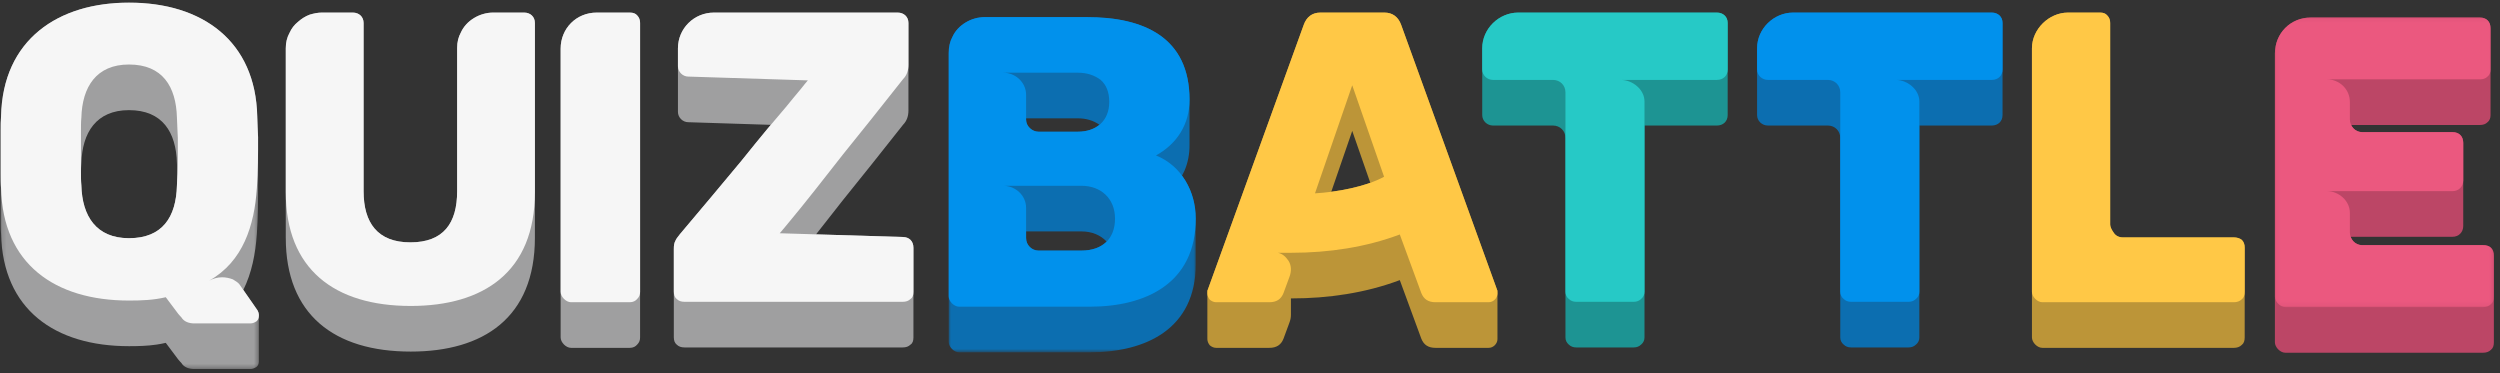
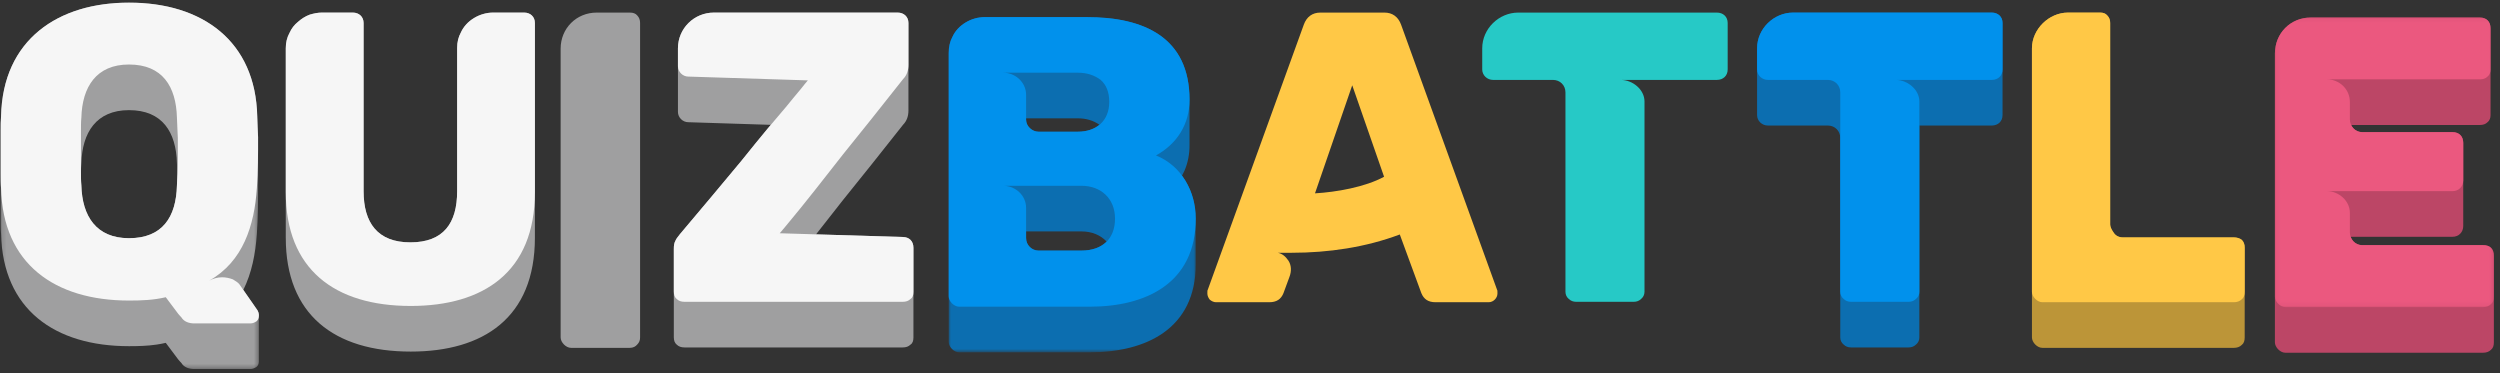
<svg xmlns="http://www.w3.org/2000/svg" xmlns:xlink="http://www.w3.org/1999/xlink" width="576px" height="86px" viewBox="0 0 576 86" version="1.1">
  <rect x="0" y="0" width="576" height="86" fill="#333333" stroke="none" />
  <title>Logo_battle</title>
  <defs>
    <polygon id="path-1" points="0.146 0.266 59.648 0.266 59.648 84.686 0.146 84.686" />
    <polygon id="path-3" points="0 0.031 56.927 0.031 56.927 77.275 0 77.275" />
    <polygon id="path-5" points="0.099 0.127 50.549 0.127 50.549 66.857 0.099 66.857" />
  </defs>
  <g id="01_Design" stroke="none" stroke-width="1" fill="none" fill-rule="evenodd">
    <g id="classcard_web_main" transform="translate(-673, -6104)">
      <g id="section-9" transform="translate(0, 5916)">
        <g id="컨텐츠-2-copy-7" transform="translate(0, 50)">
          <g id="Group-22" transform="translate(673, 90)">
            <g id="Logo_battle" transform="translate(0, 48)">
              <g id="Group-9-Copy" transform="translate(0, 0.338)">
                <g id="Group-3">
                  <mask id="mask-2" fill="white">
                    <use xlink:href="#path-1" />
                  </mask>
                  <g id="Clip-2" />
                  <path d="M29.716,54.542 C22.179,54.542 18.934,49.466 18.746,42.383 C18.672,41.694 18.657,40.819 18.652,39.818 C18.657,38.86 18.672,37.979 18.746,37.29 C18.934,30.209 22.179,25.038 29.716,25.038 C37.441,25.038 40.579,30.114 40.766,37.29 C40.82,38.21 40.848,39.058 40.872,39.834 C40.848,40.619 40.82,41.463 40.766,42.383 C40.579,49.666 37.441,54.542 29.716,54.542 L29.716,54.542 Z M59.367,71.21 L56.059,66.456 C57.993,62.591 58.872,58.109 59.178,53.569 C59.461,49.651 59.461,45.719 59.461,41.8 L59.461,31.288 C59.367,29.942 59.367,28.313 59.273,26.496 C58.884,9.166 46.68,0.266 29.716,0.266 C13.503,0.266 0.629,8.682 0.24,26.496 C0.146,27.451 0.146,28.596 0.146,29.942 L0.146,39.609 L0.146,50.121 C0.146,51.469 0.146,52.614 0.24,53.475 C0.629,70.992 12.645,79.421 29.716,79.421 C31.857,79.421 33.948,79.368 36.064,79.058 C36.769,78.954 37.478,78.821 38.192,78.654 L41.061,82.477 C41.343,82.773 41.531,83.056 41.826,83.34 C42.389,84.308 43.636,84.686 44.682,84.686 L57.744,84.686 C58.227,84.686 58.602,84.497 59.085,84.215 C59.461,83.919 59.648,83.447 59.648,82.962 L59.648,72.45 L59.648,72.166 C59.648,71.87 59.555,71.588 59.367,71.21 L59.367,71.21 Z" id="Fill-1" fill="#9F9FA0" mask="url(#mask-2)" />
                </g>
                <path d="M40.967,37.698 L40.967,31.383 C40.875,30.13 40.875,28.597 40.766,26.776 C40.578,19.6 37.44,14.525 29.716,14.525 C22.181,14.525 18.934,19.695 18.746,26.776 C18.652,27.64 18.652,28.796 18.652,30.037 L18.652,39.044 C18.652,40.376 18.652,41.521 18.746,42.384 C18.934,49.465 22.181,54.541 29.716,54.541 C37.44,54.541 40.578,49.667 40.766,42.384 C40.875,40.565 40.875,39.044 40.967,37.698 L40.967,37.698 Z M59.367,71.211 C59.556,71.589 59.648,71.87 59.648,72.166 L59.648,72.45 C59.648,72.933 59.46,73.406 59.085,73.702 C58.602,73.985 58.227,74.174 57.744,74.174 L44.682,74.174 C43.636,74.174 42.389,73.797 41.826,72.826 C41.531,72.543 41.343,72.261 41.061,71.965 L38.191,68.141 C35.335,68.815 32.572,68.909 29.716,68.909 C12.644,68.909 0.628,60.48 0.239,42.961 C0.146,42.1 0.146,40.955 0.146,39.61 L0.146,29.941 C0.146,28.597 0.146,27.452 0.239,26.495 C0.628,8.682 13.502,0.267 29.716,0.267 C46.68,0.267 58.884,9.165 59.273,26.495 C59.367,28.313 59.367,29.941 59.46,31.289 C59.46,35.206 59.46,39.137 59.179,43.056 C58.602,51.579 56.027,59.913 48.209,64.317 C49.161,63.832 50.113,63.548 51.174,63.548 C52.031,63.548 52.876,63.737 53.64,64.021 C54.311,64.411 54.887,64.789 55.169,65.178 L59.367,71.211 Z" id="Fill-36" fill="#F6F6F6" />
              </g>
              <g id="Group-14-Copy" transform="translate(65.843, 2.9)">
                <path d="M54.93,0 L47.767,0 C44.723,0 41.573,1.817 40.339,4.591 C39.762,5.641 39.481,6.798 39.481,8.132 L39.481,41.161 C39.481,48.539 36.329,52.942 28.699,52.942 C21.162,52.942 17.93,48.444 17.93,41.161 L17.93,2.396 C17.93,0.956 16.87,0 15.449,0 L8.288,0 C7.429,0 6.476,0.187 5.525,0.471 C4.479,0.861 3.621,1.426 2.856,2.1 C1.998,2.774 1.328,3.635 0.858,4.686 C0.282,5.736 -2.11750467e-14,6.892 -2.11750467e-14,8.226 L-2.11750467e-14,41.363 L-2.11750467e-14,51.875 C-2.11750467e-14,69.581 11.158,78.104 28.792,78.104 C45.489,78.104 57.397,70.349 57.397,51.875 L57.397,41.363 L57.397,2.396 C57.397,0.956 56.351,0 54.93,0" id="Fill-4" fill="#9F9FA0" />
                <path d="M54.93,0 C56.351,0 57.397,0.956 57.397,2.396 L57.397,41.363 C57.397,59.835 45.489,67.592 28.792,67.592 C11.158,67.592 -2.11750467e-14,59.069 -2.11750467e-14,41.363 L-2.11750467e-14,8.226 C-2.11750467e-14,6.892 0.282,5.736 0.858,4.686 C1.328,3.635 1.998,2.774 2.856,2.1 C3.621,1.426 4.479,0.861 5.525,0.471 C6.476,0.187 7.429,0 8.288,0 L15.449,0 C16.87,0 17.93,0.956 17.93,2.396 L17.93,41.161 C17.93,48.444 21.162,52.942 28.699,52.942 C36.329,52.942 39.481,48.539 39.481,41.161 L39.481,8.132 C39.481,6.8 39.762,5.641 40.339,4.591 C41.573,1.817 44.723,0 47.767,0 L54.93,0 Z" id="Fill-38" fill="#F6F6F6" />
              </g>
              <g id="Group-15-Copy" transform="translate(129.17, 2.9)">
                <path d="M17.65,0.66 C17.261,0.189 16.696,0 15.933,0 L8.303,0 C3.622,0 -1.05875234e-13,3.636 -1.05875234e-13,8.321 L-1.05875234e-13,64.334 L-1.05875234e-13,74.846 C-1.05875234e-13,75.992 1.249,77.244 2.389,77.244 L15.933,77.244 C16.696,77.244 17.261,76.948 17.65,76.476 C18.118,75.992 18.305,75.52 18.305,74.846 L18.305,64.334 L18.305,2.384 C18.305,1.724 18.118,1.145 17.65,0.66" id="Fill-6" fill="#9F9FA0" />
-                 <path d="M15.933,0.001 C16.697,0.001 17.262,0.19 17.649,0.661 C18.119,1.146 18.306,1.725 18.306,2.383 L18.306,64.334 C18.306,65.007 18.119,65.479 17.649,65.964 C17.262,66.435 16.697,66.731 15.933,66.731 L2.388,66.731 C1.25,66.731 0.001,65.479 0.001,64.334 L0.001,8.322 C0.001,3.636 3.622,0.001 8.302,0.001 L15.933,0.001 Z" id="Fill-40" fill="#F6F6F6" />
              </g>
              <g id="Group-17-Copy" transform="translate(155.246, 2.9)">
                <path d="M52.73,51.704 L32.769,51.097 C34.86,48.455 36.93,45.8 38.998,43.166 C43.102,38.088 47.768,32.259 52.824,25.836 C53.253,25.405 53.562,24.903 53.763,24.354 C53.964,23.802 54.059,23.204 54.059,22.578 L54.059,12.065 L54.059,2.396 C54.059,0.97 53.012,1.0734636e-14 51.578,1.0734636e-14 L9.24,1.0734636e-14 C4.667,1.0734636e-14 0.952,3.648 0.952,8.24 L0.952,12.361 L0.952,22.875 C0.952,24.207 2.094,25.257 3.327,25.257 L22.354,25.863 C22.084,26.18 21.826,26.479 21.551,26.809 C20.023,28.64 18.01,31.117 15.543,34.187 C11.347,39.263 6.665,44.811 1.422,51.032 C0.858,51.704 0.469,52.283 0.375,52.566 C0.094,53.052 -8.47001869e-14,53.617 -8.47001869e-14,54.478 L-8.47001869e-14,64.254 L-8.47001869e-14,74.766 C-8.47001869e-14,75.534 0.188,76.099 0.659,76.49 C1.14,76.961 1.718,77.15 2.469,77.15 L52.73,77.15 C53.495,77.15 54.059,76.961 54.542,76.49 C55.01,76.194 55.211,75.627 55.211,74.86 L55.211,64.348 L55.211,54.194 C55.211,52.661 54.247,51.704 52.73,51.704" id="Fill-8" fill="#9F9FA0" />
                <path d="M51.578,0.001 C53.013,0.001 54.059,0.971 54.059,2.397 L54.059,12.064 C54.059,13.316 53.683,14.462 52.825,15.324 C47.768,21.747 43.102,27.577 38.999,32.651 C34.707,38.119 30.416,43.666 25.937,49.025 C25.079,50.076 24.502,50.749 24.408,50.842 L52.73,51.705 C54.247,51.705 55.211,52.66 55.211,54.195 L55.211,64.349 C55.211,65.116 55.011,65.681 54.542,65.977 C54.059,66.447 53.494,66.636 52.73,66.636 L2.468,66.636 C1.717,66.636 1.139,66.447 0.658,65.977 C0.189,65.586 0.001,65.021 0.001,64.253 L0.001,54.479 C0.001,53.616 0.093,53.051 0.376,52.566 C0.469,52.282 0.859,51.705 1.422,51.031 C6.664,44.81 11.346,39.262 15.542,34.188 C18.011,31.118 20.023,28.64 21.552,26.808 C23.067,24.99 24.502,23.362 25.843,21.747 C27.077,20.212 28.215,18.864 29.169,17.72 C30.026,16.669 30.604,15.901 30.884,15.619 L3.327,14.744 C2.093,14.744 0.952,13.693 0.952,12.362 L0.952,8.24 C0.952,3.649 4.668,0.001 9.241,0.001 L51.578,0.001 Z" id="Fill-42" fill="#F6F6F6" />
              </g>
              <g id="Group-18-Copy" transform="translate(218.574, 3.9)">
                <g id="Group-12">
                  <mask id="mask-4" fill="white">
                    <use xlink:href="#path-3" />
                  </mask>
                  <g id="Clip-11" />
                  <path d="M17.836,23.362 L29.744,23.362 C31.731,23.362 33.362,23.894 34.735,24.835 C33.474,25.877 31.765,26.448 29.744,26.448 L20.692,26.448 C19.257,26.448 17.836,25.21 17.836,23.675 L17.836,23.362 Z M20.692,53.836 C19.165,53.836 17.836,52.583 17.836,50.967 L17.836,49.417 L30.603,49.417 C32.994,49.417 35.004,50.273 36.386,51.751 C35.034,53.11 33.051,53.836 30.603,53.836 L20.692,53.836 Z M53.751,36.604 C53.961,36.22 54.157,35.829 54.332,35.425 C55.092,33.667 55.493,31.712 55.493,29.597 L55.493,19.083 C55.493,4.716 45.006,0.031 31.756,0.031 L8.302,0.031 C5.243,0.031 2.093,1.849 0.858,4.622 C0.281,5.672 -0,6.925 -0,8.351 L-0,64.366 L-0,74.877 C-0,76.021 1.233,77.275 2.387,77.275 L32.52,77.275 C45.394,77.275 56.927,71.916 56.927,56.969 L56.927,46.457 C56.927,42.858 55.81,39.379 53.751,36.604 L53.751,36.604 Z" id="Fill-10" fill="#0C6EB0" mask="url(#mask-4)" />
                </g>
                <path d="M29.745,12.85 L12.578,12.85 C15.355,12.85 17.836,15.057 17.836,17.925 L17.836,23.675 C17.836,25.21 19.258,26.448 20.692,26.448 L29.745,26.448 C34.036,26.448 37,23.959 37,19.553 C37,17.36 36.329,15.637 34.988,14.479 C33.565,13.429 31.85,12.85 29.745,12.85 M30.603,53.836 C35.283,53.836 38.327,51.251 38.327,46.457 C38.327,41.866 35.095,38.903 30.603,38.903 L12.578,38.903 C15.355,38.903 17.836,41.097 17.836,43.966 L17.836,50.967 C17.836,52.583 19.162,53.836 20.692,53.836 L30.603,53.836 M47.768,31.914 C53.681,34.298 56.928,40.236 56.928,46.457 C56.928,61.403 45.395,66.762 32.521,66.762 L2.387,66.762 C1.234,66.762 0,65.508 0,64.366 L0,8.351 C0,6.925 0.282,5.672 0.858,4.622 C2.091,1.849 5.244,0.031 8.301,0.031 L31.756,0.031 C45.006,0.031 55.493,4.716 55.493,19.083 C55.493,24.725 52.636,29.222 47.768,31.914" id="Fill-13" fill="#0191EC" />
              </g>
              <g id="Group-20-Copy" transform="translate(278.176, 2.9)">
-                 <path d="M28.545,41.285 L33.379,27.263 L37.538,39.209 C34.724,40.22 31.521,40.896 28.545,41.285 M66.746,63.862 L44.632,2.774 C43.961,0.956 42.619,0 40.808,0 L26.031,0 C24.221,0 22.878,0.956 22.223,2.774 L0.094,63.862 C0.001,63.957 0.001,64.238 0.001,64.724 L1.70530257e-13,64.724 L0.001,75.238 C0.001,75.707 0.189,76.192 0.565,76.664 C1.048,77.055 1.529,77.242 2,77.242 L14.296,77.242 C15.918,77.242 16.978,76.569 17.541,75.142 L18.884,71.494 C19.131,70.864 19.252,70.252 19.252,69.673 L19.252,65.853 L19.447,65.853 C27.84,65.853 36.423,64.612 44.337,61.638 L49.299,75.142 C49.874,76.569 50.921,77.242 52.543,77.242 L64.84,77.242 C65.888,77.242 66.838,76.286 66.838,75.238 L66.838,64.724 C66.838,64.238 66.838,63.957 66.746,63.862" id="Fill-15" fill="#BC9538" />
                <path d="M24.797,41.646 C29.651,41.364 36.33,40.218 40.715,37.822 L33.379,16.75 L24.797,41.646 L24.797,41.646 Z M66.745,63.862 C66.839,63.957 66.839,64.238 66.839,64.723 C66.839,65.775 65.886,66.731 64.84,66.731 L52.543,66.731 C50.92,66.731 49.874,66.056 49.298,64.629 L44.336,51.123 C36.424,54.099 27.841,55.338 19.446,55.338 L16.214,55.338 C17.26,55.527 18.024,56.201 18.681,57.157 C19.352,58.207 19.446,59.553 18.883,60.981 L17.541,64.629 C16.978,66.056 15.919,66.731 14.296,66.731 L1.999,66.731 C1.529,66.731 1.046,66.542 0.564,66.151 C0.188,65.679 0,65.194 0,64.723 C0,64.238 0,63.957 0.094,63.862 L22.222,2.774 C22.879,0.955 24.22,0 26.03,0 L40.809,0 C42.619,0 43.96,0.955 44.631,2.774 L66.745,63.862 Z" id="Fill-17" fill="#FFC846" />
              </g>
              <g id="Group-21-Copy" transform="translate(341.504, 2.9)">
-                 <path d="M54.071,0 L8.301,0 C3.822,0 -3.17625701e-14,3.73 -3.17625701e-14,8.226 L-3.17625701e-14,13.115 L-3.17625701e-14,23.628 C-3.17625701e-14,24.959 1.153,26.024 2.481,26.024 L16.307,26.024 C17.93,26.024 19.177,27.263 19.177,28.892 L19.177,64.333 L19.177,74.846 C19.177,75.519 19.459,76.085 19.928,76.475 C20.411,76.948 20.988,77.149 21.645,77.149 L34.908,77.149 C35.578,77.149 36.141,76.948 36.624,76.475 C36.976,76.183 37.229,75.792 37.335,75.33 C37.369,75.177 37.389,75.014 37.389,74.846 L37.389,64.333 L37.389,26.024 L54.071,26.024 C54.788,26.024 55.408,25.784 55.849,25.366 C56.29,24.947 56.552,24.348 56.552,23.628 L56.552,13.115 L56.552,2.382 C56.552,0.956 55.506,0 54.071,0" id="Fill-19" fill="#1D9493" />
                <path d="M54.071,0 C55.506,0 56.552,0.956 56.552,2.382 L56.552,13.115 C56.552,14.556 55.506,15.511 54.071,15.511 L31.944,15.511 C34.613,15.511 37.389,17.706 37.389,20.48 L37.389,64.333 C37.389,65.007 37.092,65.572 36.624,65.963 C36.141,66.434 35.578,66.635 34.908,66.635 L21.645,66.635 C20.988,66.635 20.411,66.434 19.928,65.963 C19.459,65.572 19.177,65.007 19.177,64.333 L19.177,18.378 C19.177,16.75 17.93,15.511 16.307,15.511 L2.481,15.511 C1.153,15.511 -3.17625701e-14,14.447 -3.17625701e-14,13.115 L-3.17625701e-14,8.226 C-3.17625701e-14,3.73 3.822,0 8.301,0 L54.071,0 Z" id="Fill-21" fill="#26C9C6" />
              </g>
              <g id="Group-24-Copy" transform="translate(404.832, 2.9)">
                <path d="M54.071,0 L8.301,0 C3.822,0 -2.11750467e-14,3.73 -2.11750467e-14,8.226 L-2.11750467e-14,13.115 L-2.11750467e-14,23.628 C-2.11750467e-14,24.959 1.141,26.024 2.481,26.024 L16.307,26.024 C17.93,26.024 19.164,27.263 19.164,28.892 L19.164,64.333 L19.164,74.846 C19.164,75.519 19.459,76.085 19.928,76.475 C20.411,76.948 20.974,77.149 21.645,77.149 L34.909,77.149 C35.565,77.149 36.143,76.948 36.624,76.475 C36.976,76.183 37.231,75.792 37.336,75.33 C37.371,75.177 37.389,75.014 37.389,74.846 L37.389,64.333 L37.389,26.024 L54.071,26.024 C54.788,26.024 55.408,25.784 55.85,25.366 C56.29,24.947 56.552,24.348 56.552,23.628 L56.552,13.115 L56.552,2.382 C56.552,0.956 55.508,0 54.071,0" id="Fill-23" fill="#0C6EB0" />
                <path d="M54.071,0 C55.508,0 56.552,0.956 56.552,2.382 L56.552,13.115 C56.552,14.556 55.508,15.511 54.071,15.511 L31.944,15.511 C34.613,15.511 37.389,17.706 37.389,20.48 L37.389,64.333 C37.389,65.007 37.094,65.572 36.624,65.963 C36.143,66.434 35.565,66.635 34.909,66.635 L21.645,66.635 C20.974,66.635 20.411,66.434 19.928,65.963 C19.459,65.572 19.164,65.007 19.164,64.333 L19.164,18.378 C19.164,16.75 17.93,15.511 16.307,15.511 L2.481,15.511 C1.141,15.511 -2.11750467e-14,14.447 -2.11750467e-14,13.115 L-2.11750467e-14,8.226 C-2.11750467e-14,3.73 3.822,0 8.301,0 L54.071,0 Z" id="Fill-25" fill="#0191EC" />
              </g>
              <g id="Group-25-Copy" transform="translate(468.159, 2.9)">
-                 <path d="M48.346,52.365 C47.863,51.987 47.206,51.798 46.536,51.798 L20.975,51.798 C20.023,51.798 19.259,51.408 18.789,50.64 C18.306,49.967 18.025,49.309 18.025,48.822 L18.025,2.384 C18.025,1.722 17.837,1.145 17.354,0.659 C16.979,0.189 16.404,0 15.732,0 L8.302,0 C3.918,0 0.001,3.824 0.001,8.226 L0.001,64.335 L0.001,74.847 C0.001,75.992 1.235,77.244 2.388,77.244 L46.536,77.244 C47.206,77.244 47.863,77.055 48.346,76.57 C48.587,76.381 48.754,76.143 48.863,75.856 C48.97,75.567 49.017,75.23 49.017,74.847 L49.017,64.335 L49.017,54.182 C49.017,53.413 48.829,52.848 48.346,52.365" id="Fill-27" fill="#BC9538" />
+                 <path d="M48.346,52.365 C47.863,51.987 47.206,51.798 46.536,51.798 L20.975,51.798 C20.023,51.798 19.259,51.408 18.789,50.64 C18.306,49.967 18.025,49.309 18.025,48.822 L18.025,2.384 C18.025,1.722 17.837,1.145 17.354,0.659 C16.979,0.189 16.404,0 15.732,0 L8.302,0 C3.918,0 0.001,3.824 0.001,8.226 L0.001,74.847 C0.001,75.992 1.235,77.244 2.388,77.244 L46.536,77.244 C47.206,77.244 47.863,77.055 48.346,76.57 C48.587,76.381 48.754,76.143 48.863,75.856 C48.97,75.567 49.017,75.23 49.017,74.847 L49.017,64.335 L49.017,54.182 C49.017,53.413 48.829,52.848 48.346,52.365" id="Fill-27" fill="#BC9538" />
                <path d="M15.732,0 C16.403,0 16.979,0.189 17.355,0.66 C17.838,1.145 18.025,1.724 18.025,2.384 L18.025,48.822 C18.025,49.308 18.307,49.967 18.79,50.641 C19.259,51.408 20.023,51.798 20.976,51.798 L46.536,51.798 C47.207,51.798 47.862,51.987 48.347,52.363 C48.829,52.848 49.017,53.413 49.017,54.182 L49.017,64.334 C49.017,65.102 48.829,65.681 48.347,66.058 C47.862,66.542 47.207,66.731 46.536,66.731 L2.389,66.731 C1.235,66.731 1.48225327e-13,65.48 1.48225327e-13,64.334 L1.48225327e-13,8.226 C1.48225327e-13,3.824 3.917,0 8.303,0 L15.732,0 Z" id="Fill-29" fill="#FFC846" />
              </g>
              <g id="Group-28-Copy" transform="translate(524.037, 3.9)">
                <path d="M48.068,52.584 L20.227,52.584 C18.968,52.584 17.951,51.778 17.554,50.657 L41.015,50.657 C42.449,50.657 43.495,49.605 43.495,48.164 L43.495,37.652 L43.495,29.034 C43.495,27.5 42.543,26.545 41.015,26.545 L20.227,26.545 C19.077,26.545 18.134,25.868 17.675,24.898 L47.303,24.898 C48.068,24.898 48.644,24.709 49.114,24.238 C49.355,24.043 49.524,23.8 49.631,23.525 C49.737,23.248 49.784,22.939 49.784,22.609 L49.784,12.096 L49.784,2.617 C49.784,1.082 48.832,0.126 47.303,0.126 L8.399,0.126 C3.732,0.126 0.1,3.762 0.1,8.447 L0.1,64.459 L0.1,74.972 C0.1,76.117 1.345,77.368 2.485,77.368 L48.068,77.368 C48.738,77.368 49.409,77.181 49.878,76.696 C50.12,76.507 50.286,76.269 50.395,75.98 C50.503,75.693 50.549,75.356 50.549,74.972 L50.549,64.459 L50.549,55.074 C50.549,53.445 49.69,52.584 48.068,52.584" id="Fill-31" fill="#BC4666" />
                <g id="Group-35">
                  <mask id="mask-6" fill="white">
                    <use xlink:href="#path-5" />
                  </mask>
                  <g id="Clip-34" />
                  <path d="M47.304,0.127 C48.831,0.127 49.785,1.083 49.785,2.616 L49.785,12.096 C49.785,12.755 49.597,13.335 49.114,13.725 C48.643,14.196 48.068,14.385 47.304,14.385 L12.114,14.385 C14.984,14.385 17.371,16.688 17.371,19.555 L17.371,23.581 C17.371,25.211 18.605,26.544 20.228,26.544 L41.014,26.544 C42.543,26.544 43.494,27.5 43.494,29.035 L43.494,37.652 C43.494,39.092 42.449,40.142 41.014,40.142 L12.114,40.142 C14.797,40.142 17.371,42.351 17.371,45.125 L17.371,49.622 C17.371,51.251 18.605,52.585 20.228,52.585 L48.068,52.585 C49.691,52.585 50.549,53.446 50.549,55.075 L50.549,64.46 C50.549,65.228 50.361,65.807 49.879,66.183 C49.409,66.668 48.739,66.857 48.068,66.857 L2.486,66.857 C1.344,66.857 0.099,65.605 0.099,64.46 L0.099,8.448 C0.099,3.761 3.733,0.127 8.4,0.127 L47.304,0.127 Z" id="Fill-33" fill="#EB587F" mask="url(#mask-6)" />
                </g>
              </g>
            </g>
          </g>
        </g>
      </g>
    </g>
  </g>
</svg>